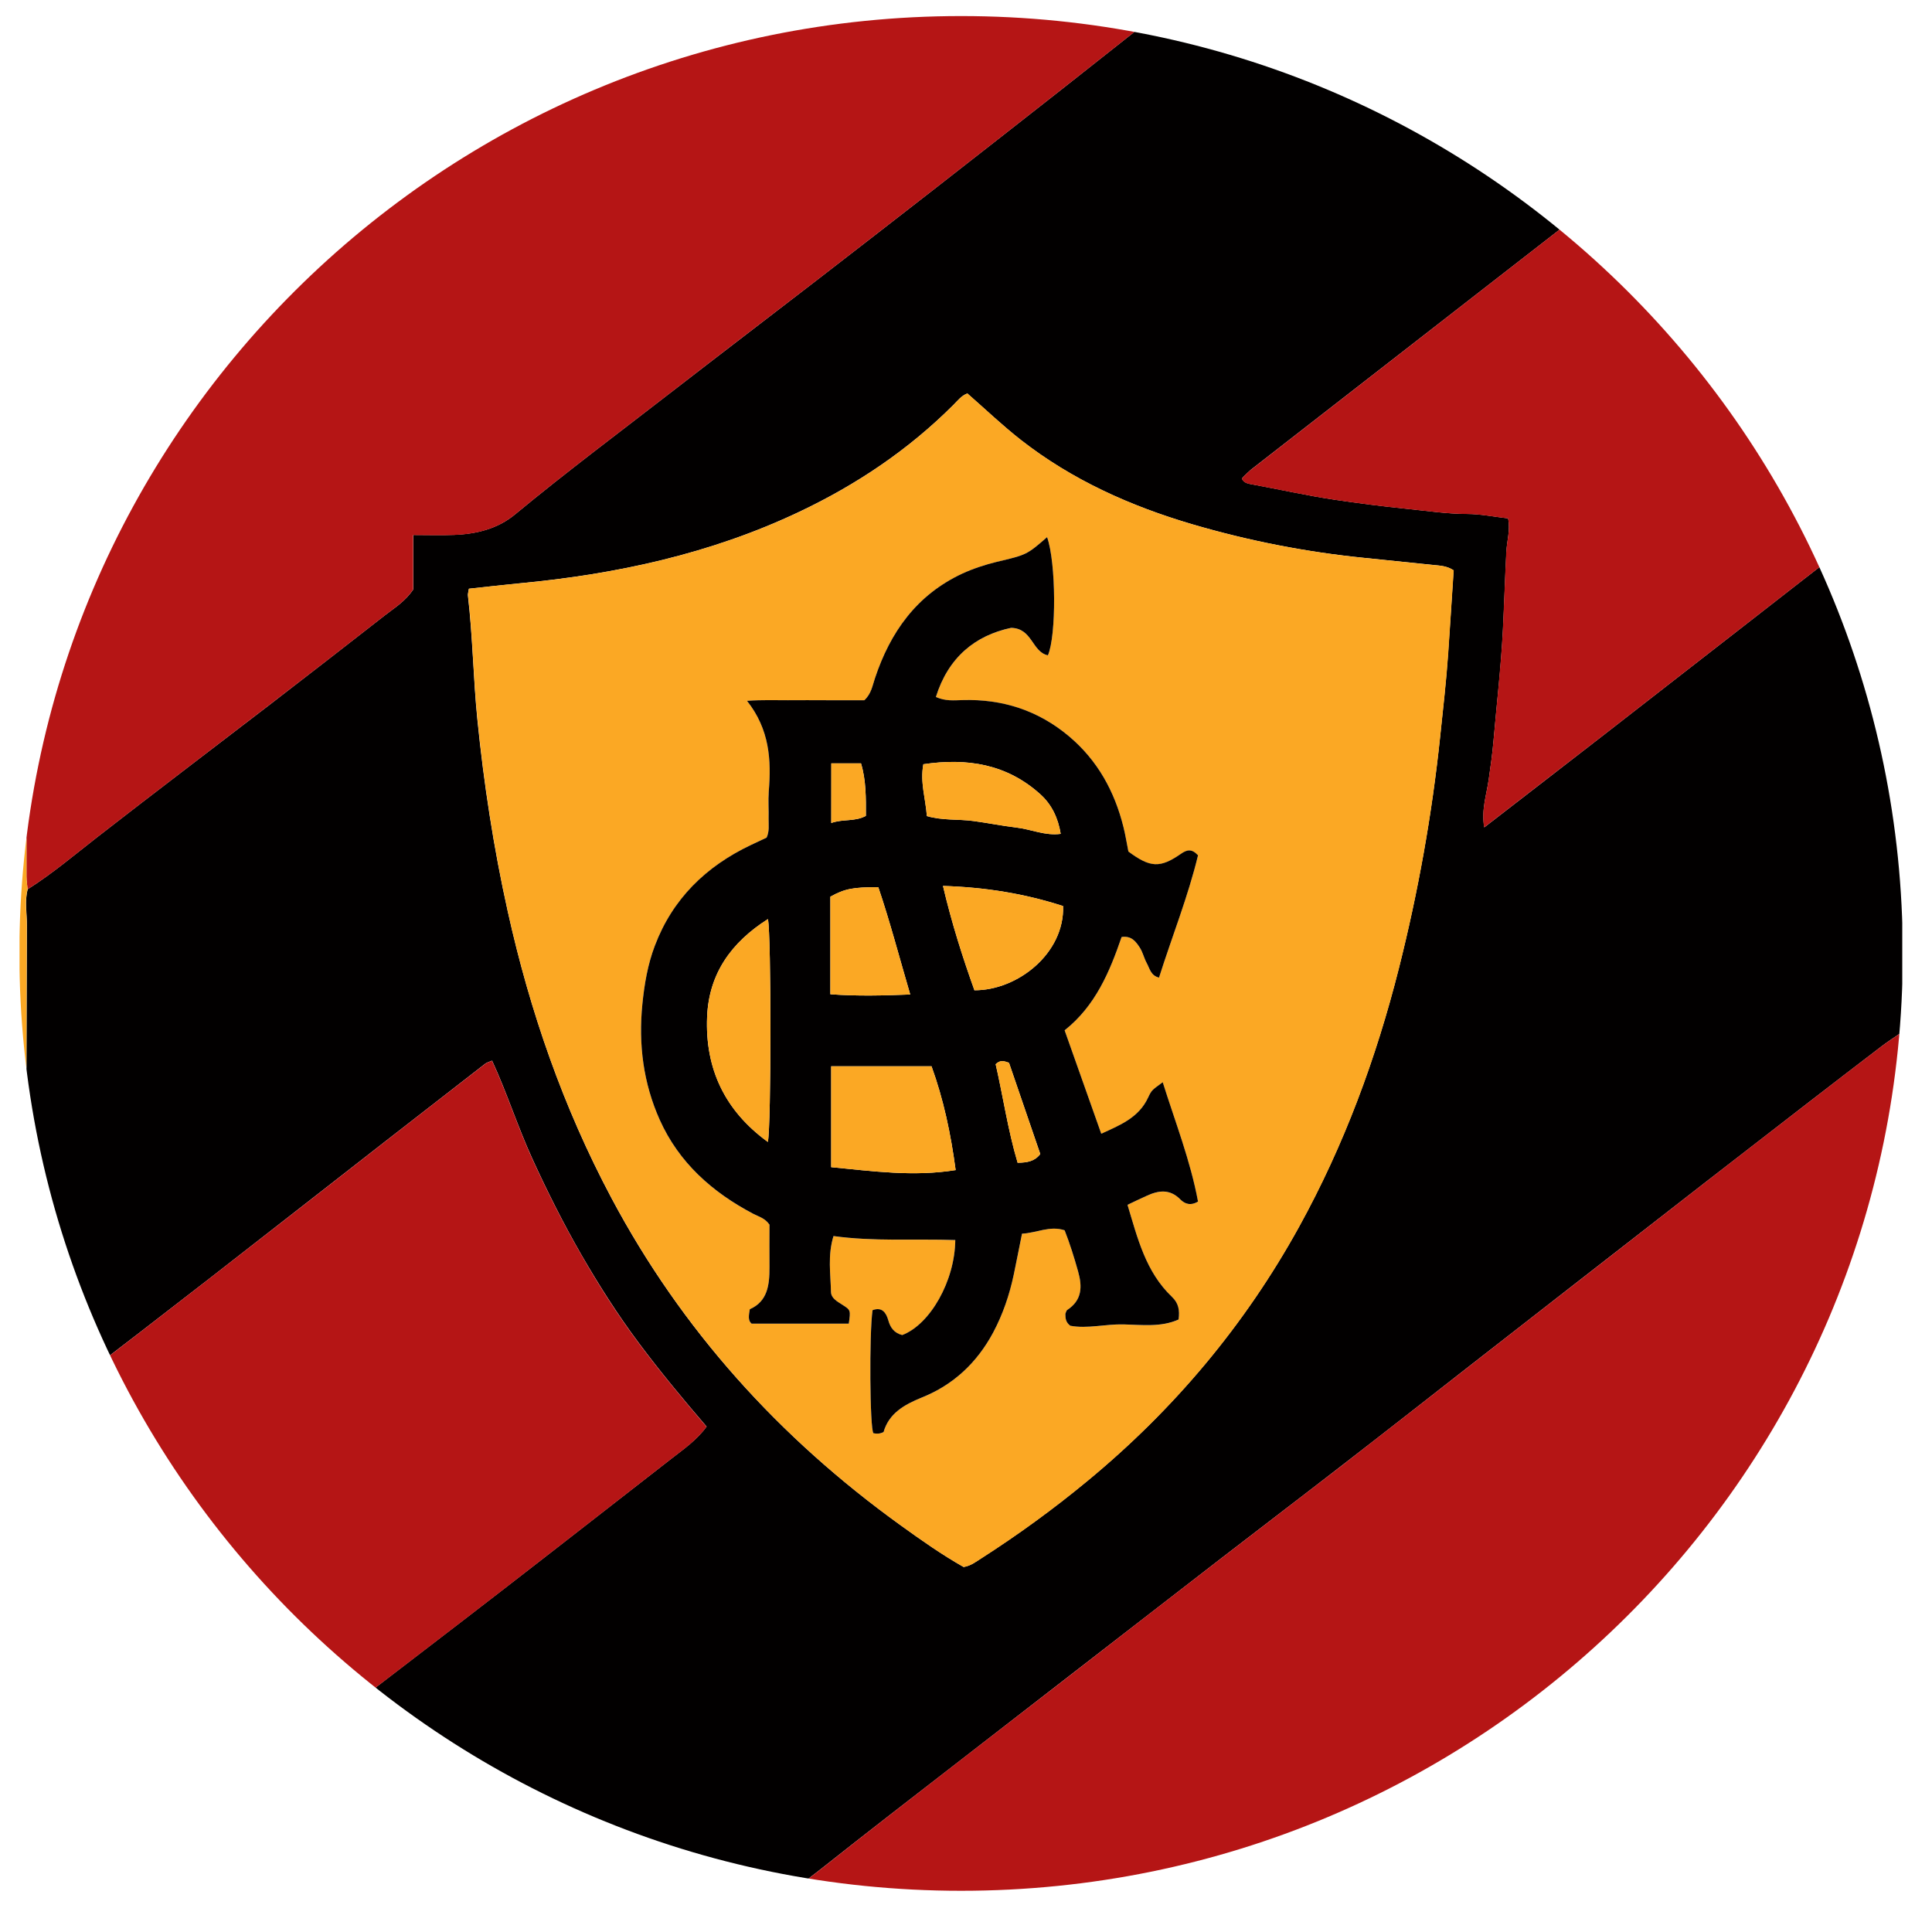
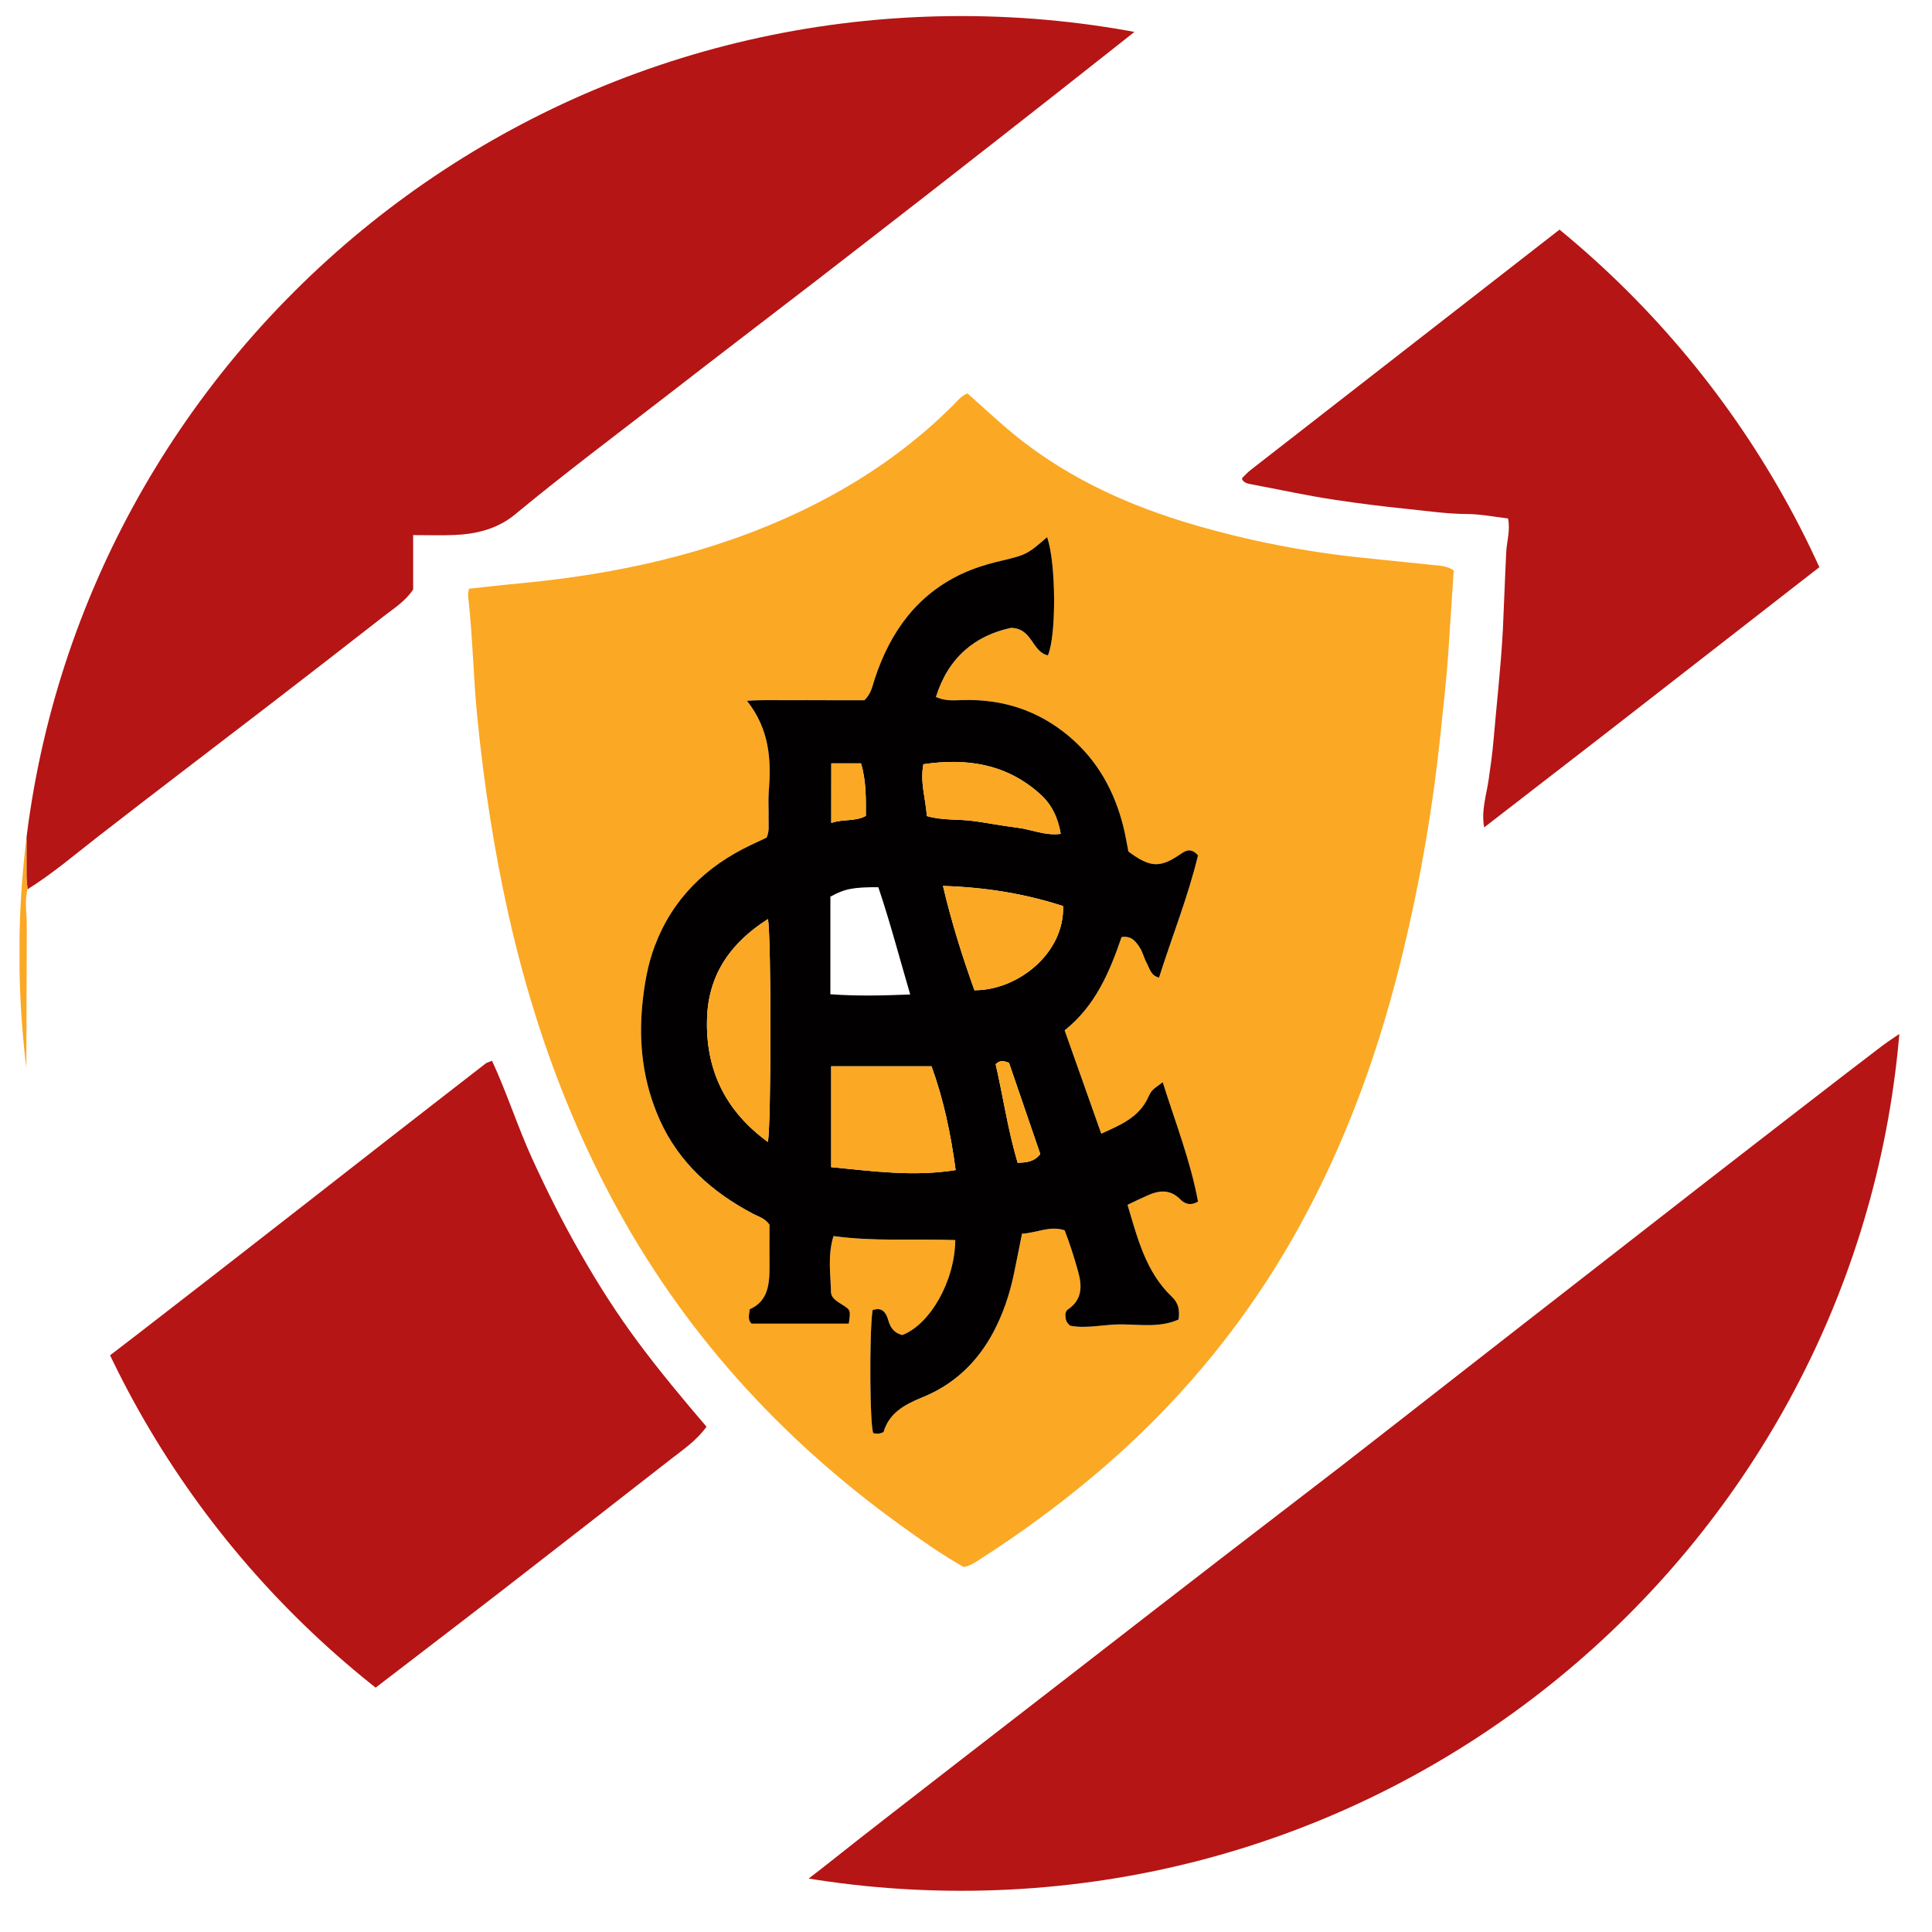
<svg xmlns="http://www.w3.org/2000/svg" width="100px" height="100px" viewBox="0 0 100 102" version="1.1">
  <defs>
    <clipPath id="clip1">
      <path d="M 0 0 L 99.43 0 L 99.43 100 L 0 100 Z M 0 0 " />
    </clipPath>
    <clipPath id="clip2">
      <path d="M 99.457 50.336 C 99.457 77.668 77.199 99.824 49.742 99.824 C 22.285 99.824 0.023 77.668 0.023 50.336 C 0.023 23.004 22.285 0.848 49.742 0.848 C 77.199 0.848 99.457 23.004 99.457 50.336 Z M 99.457 50.336 " />
    </clipPath>
    <clipPath id="clip3">
      <path d="M 0 0 L 61 0 L 61 47 L 0 47 Z M 0 0 " />
    </clipPath>
    <clipPath id="clip4">
      <path d="M 99.457 50.336 C 99.457 77.668 77.199 99.824 49.742 99.824 C 22.285 99.824 0.023 77.668 0.023 50.336 C 0.023 23.004 22.285 0.848 49.742 0.848 C 77.199 0.848 99.457 23.004 99.457 50.336 Z M 99.457 50.336 " />
    </clipPath>
    <clipPath id="clip5">
      <path d="M 0 0 L 25 0 L 25 19 L 0 19 Z M 0 0 " />
    </clipPath>
    <clipPath id="clip6">
      <path d="M 99.457 50.336 C 99.457 77.668 77.199 99.824 49.742 99.824 C 22.285 99.824 0.023 77.668 0.023 50.336 C 0.023 23.004 22.285 0.848 49.742 0.848 C 77.199 0.848 99.457 23.004 99.457 50.336 Z M 99.457 50.336 " />
    </clipPath>
    <clipPath id="clip7">
      <path d="M 0 0 L 99.43 0 L 99.43 100 L 0 100 Z M 0 0 " />
    </clipPath>
    <clipPath id="clip8">
      <path d="M 99.457 50.336 C 99.457 77.668 77.199 99.824 49.742 99.824 C 22.285 99.824 0.023 77.668 0.023 50.336 C 0.023 23.004 22.285 0.848 49.742 0.848 C 77.199 0.848 99.457 23.004 99.457 50.336 Z M 99.457 50.336 " />
    </clipPath>
    <clipPath id="clip9">
      <path d="M 23 0 L 25 0 L 25 1 L 23 1 Z M 23 0 " />
    </clipPath>
    <clipPath id="clip10">
      <path d="M 99.457 50.336 C 99.457 77.668 77.199 99.824 49.742 99.824 C 22.285 99.824 0.023 77.668 0.023 50.336 C 0.023 23.004 22.285 0.848 49.742 0.848 C 77.199 0.848 99.457 23.004 99.457 50.336 Z M 99.457 50.336 " />
    </clipPath>
    <clipPath id="clip11">
      <path d="M 60 0 L 62 0 L 62 1 L 60 1 Z M 60 0 " />
    </clipPath>
    <clipPath id="clip12">
      <path d="M 99.457 50.336 C 99.457 77.668 77.199 99.824 49.742 99.824 C 22.285 99.824 0.023 77.668 0.023 50.336 C 0.023 23.004 22.285 0.848 49.742 0.848 C 77.199 0.848 99.457 23.004 99.457 50.336 Z M 99.457 50.336 " />
    </clipPath>
    <clipPath id="clip13">
      <path d="M 23 20 L 76 20 L 76 83 L 23 83 Z M 23 20 " />
    </clipPath>
    <clipPath id="clip14">
      <path d="M 99.457 50.336 C 99.457 77.668 77.199 99.824 49.742 99.824 C 22.285 99.824 0.023 77.668 0.023 50.336 C 0.023 23.004 22.285 0.848 49.742 0.848 C 77.199 0.848 99.457 23.004 99.457 50.336 Z M 99.457 50.336 " />
    </clipPath>
    <clipPath id="clip15">
      <path d="M 39 54 L 99.43 54 L 99.43 100 L 39 100 Z M 39 54 " />
    </clipPath>
    <clipPath id="clip16">
      <path d="M 99.457 50.336 C 99.457 77.668 77.199 99.824 49.742 99.824 C 22.285 99.824 0.023 77.668 0.023 50.336 C 0.023 23.004 22.285 0.848 49.742 0.848 C 77.199 0.848 99.457 23.004 99.457 50.336 Z M 99.457 50.336 " />
    </clipPath>
    <clipPath id="clip17">
      <path d="M 0 56 L 37 56 L 37 100 L 0 100 Z M 0 56 " />
    </clipPath>
    <clipPath id="clip18">
      <path d="M 99.457 50.336 C 99.457 77.668 77.199 99.824 49.742 99.824 C 22.285 99.824 0.023 77.668 0.023 50.336 C 0.023 23.004 22.285 0.848 49.742 0.848 C 77.199 0.848 99.457 23.004 99.457 50.336 Z M 99.457 50.336 " />
    </clipPath>
    <clipPath id="clip19">
      <path d="M 64 0 L 99.43 0 L 99.43 44 L 64 44 Z M 64 0 " />
    </clipPath>
    <clipPath id="clip20">
      <path d="M 99.457 50.336 C 99.457 77.668 77.199 99.824 49.742 99.824 C 22.285 99.824 0.023 77.668 0.023 50.336 C 0.023 23.004 22.285 0.848 49.742 0.848 C 77.199 0.848 99.457 23.004 99.457 50.336 Z M 99.457 50.336 " />
    </clipPath>
    <clipPath id="clip21">
      <path d="M 75 82 L 99.43 82 L 99.43 100 L 75 100 Z M 75 82 " />
    </clipPath>
    <clipPath id="clip22">
      <path d="M 99.457 50.336 C 99.457 77.668 77.199 99.824 49.742 99.824 C 22.285 99.824 0.023 77.668 0.023 50.336 C 0.023 23.004 22.285 0.848 49.742 0.848 C 77.199 0.848 99.457 23.004 99.457 50.336 Z M 99.457 50.336 " />
    </clipPath>
    <clipPath id="clip23">
      <path d="M 32 28 L 63 28 L 63 76 L 32 76 Z M 32 28 " />
    </clipPath>
    <clipPath id="clip24">
      <path d="M 99.457 50.336 C 99.457 77.668 77.199 99.824 49.742 99.824 C 22.285 99.824 0.023 77.668 0.023 50.336 C 0.023 23.004 22.285 0.848 49.742 0.848 C 77.199 0.848 99.457 23.004 99.457 50.336 Z M 99.457 50.336 " />
    </clipPath>
    <clipPath id="clip25">
      <path d="M 42 56 L 50 56 L 50 62 L 42 62 Z M 42 56 " />
    </clipPath>
    <clipPath id="clip26">
      <path d="M 99.457 50.336 C 99.457 77.668 77.199 99.824 49.742 99.824 C 22.285 99.824 0.023 77.668 0.023 50.336 C 0.023 23.004 22.285 0.848 49.742 0.848 C 77.199 0.848 99.457 23.004 99.457 50.336 Z M 99.457 50.336 " />
    </clipPath>
    <clipPath id="clip27">
      <path d="M 36 48 L 40 48 L 40 61 L 36 61 Z M 36 48 " />
    </clipPath>
    <clipPath id="clip28">
      <path d="M 99.457 50.336 C 99.457 77.668 77.199 99.824 49.742 99.824 C 22.285 99.824 0.023 77.668 0.023 50.336 C 0.023 23.004 22.285 0.848 49.742 0.848 C 77.199 0.848 99.457 23.004 99.457 50.336 Z M 99.457 50.336 " />
    </clipPath>
    <clipPath id="clip29">
      <path d="M 48 46 L 56 46 L 56 53 L 48 53 Z M 48 46 " />
    </clipPath>
    <clipPath id="clip30">
      <path d="M 99.457 50.336 C 99.457 77.668 77.199 99.824 49.742 99.824 C 22.285 99.824 0.023 77.668 0.023 50.336 C 0.023 23.004 22.285 0.848 49.742 0.848 C 77.199 0.848 99.457 23.004 99.457 50.336 Z M 99.457 50.336 " />
    </clipPath>
    <clipPath id="clip31">
-       <path d="M 42 46 L 48 46 L 48 53 L 42 53 Z M 42 46 " />
-     </clipPath>
+       </clipPath>
    <clipPath id="clip32">
      <path d="M 99.457 50.336 C 99.457 77.668 77.199 99.824 49.742 99.824 C 22.285 99.824 0.023 77.668 0.023 50.336 C 0.023 23.004 22.285 0.848 49.742 0.848 C 77.199 0.848 99.457 23.004 99.457 50.336 Z M 99.457 50.336 " />
    </clipPath>
    <clipPath id="clip33">
      <path d="M 47 40 L 55 40 L 55 45 L 47 45 Z M 47 40 " />
    </clipPath>
    <clipPath id="clip34">
      <path d="M 99.457 50.336 C 99.457 77.668 77.199 99.824 49.742 99.824 C 22.285 99.824 0.023 77.668 0.023 50.336 C 0.023 23.004 22.285 0.848 49.742 0.848 C 77.199 0.848 99.457 23.004 99.457 50.336 Z M 99.457 50.336 " />
    </clipPath>
    <clipPath id="clip35">
      <path d="M 51 56 L 54 56 L 54 62 L 51 62 Z M 51 56 " />
    </clipPath>
    <clipPath id="clip36">
      <path d="M 99.457 50.336 C 99.457 77.668 77.199 99.824 49.742 99.824 C 22.285 99.824 0.023 77.668 0.023 50.336 C 0.023 23.004 22.285 0.848 49.742 0.848 C 77.199 0.848 99.457 23.004 99.457 50.336 Z M 99.457 50.336 " />
    </clipPath>
    <clipPath id="clip37">
      <path d="M 42 40 L 45 40 L 45 44 L 42 44 Z M 42 40 " />
    </clipPath>
    <clipPath id="clip38">
      <path d="M 99.457 50.336 C 99.457 77.668 77.199 99.824 49.742 99.824 C 22.285 99.824 0.023 77.668 0.023 50.336 C 0.023 23.004 22.285 0.848 49.742 0.848 C 77.199 0.848 99.457 23.004 99.457 50.336 Z M 99.457 50.336 " />
    </clipPath>
  </defs>
  <g id="surface1">
    <g clip-path="url(#clip1)" clip-rule="nonzero">
      <g clip-path="url(#clip2)" clip-rule="nonzero">
-         <path style=" stroke:none;fill-rule:nonzero;fill:rgb(0.784%,0%,0%);fill-opacity:1;" d="M 61.246 0.109 C 72.867 0.109 84.488 0.109 96.113 0.109 C 96.184 0.309 96.383 0.246 96.516 0.316 C 86.027 8.473 75.535 16.633 65.047 24.793 C 64.973 24.855 64.902 24.922 64.832 24.988 C 64.762 25.055 64.691 25.121 64.625 25.191 C 64.602 25.211 64.582 25.246 64.578 25.273 C 64.578 25.297 64.602 25.328 64.613 25.352 C 64.719 25.488 64.871 25.531 65.035 25.559 C 66.512 25.828 67.977 26.16 69.469 26.383 C 70.734 26.57 72.008 26.734 73.281 26.863 C 74.332 26.969 75.383 27.129 76.449 27.133 C 77.172 27.133 77.898 27.285 78.621 27.367 C 78.746 27.992 78.559 28.551 78.531 29.113 C 78.457 30.488 78.418 31.863 78.348 33.238 C 78.25 35.188 78.023 37.125 77.855 39.066 C 77.797 39.754 77.699 40.461 77.598 41.152 C 77.484 41.957 77.199 42.77 77.363 43.68 C 79.512 42.016 81.617 40.395 83.719 38.762 C 86.23 36.812 88.738 34.859 91.246 32.906 C 93.199 31.387 95.145 29.863 97.105 28.355 C 97.84 27.789 98.539 27.164 99.422 26.809 C 99.434 27 99.453 27.191 99.453 27.383 C 99.457 36.141 99.457 44.898 99.453 53.652 C 99.453 53.938 99.406 54.227 99.383 54.512 C 99.043 54.746 98.691 54.973 98.359 55.223 C 97.086 56.195 95.816 57.172 94.547 58.152 C 92.695 59.586 90.844 61.016 88.992 62.453 C 86.688 64.242 84.387 66.039 82.086 67.828 C 80.242 69.266 78.395 70.707 76.547 72.145 C 74.297 73.902 72.055 75.664 69.793 77.41 C 67.691 79.039 65.57 80.652 63.465 82.277 C 60.875 84.277 58.293 86.285 55.703 88.285 C 53.625 89.895 51.547 91.504 49.469 93.117 C 47.16 94.906 44.848 96.688 42.562 98.5 C 41.41 99.414 40.191 100.254 39.137 101.293 C 38.688 101.324 38.238 101.383 37.793 101.383 C 26.609 101.387 15.43 101.387 4.25 101.387 C 3.93 101.387 3.602 101.422 3.289 101.316 C 3.355 100.965 3.617 100.77 3.887 100.594 C 4.371 100.273 4.812 99.902 5.27 99.551 C 9.277 96.445 13.293 93.352 17.309 90.262 C 20.027 88.168 22.758 86.09 25.473 83.988 C 28.469 81.672 31.449 79.34 34.438 77.016 C 35.09 76.508 35.781 76.035 36.305 75.316 C 35.059 73.867 33.855 72.414 32.727 70.902 C 31.613 69.41 30.617 67.844 29.688 66.234 C 28.746 64.598 27.902 62.914 27.113 61.191 C 26.336 59.496 25.77 57.703 24.98 55.996 C 24.801 56.07 24.703 56.094 24.629 56.148 C 22.855 57.523 21.082 58.902 19.312 60.281 C 16.223 62.688 13.141 65.102 10.051 67.504 C 7.516 69.469 4.98 71.438 2.418 73.367 C 1.789 73.844 1.266 74.496 0.461 74.734 C 0.449 74.543 0.422 74.352 0.422 74.16 C 0.406 71.273 0.379 68.391 0.379 65.504 C 0.387 59.953 0.402 54.406 0.422 48.859 C 0.426 48.219 0.293 47.578 0.465 46.945 C 1.77 46.121 2.945 45.121 4.16 44.176 C 7.148 41.852 10.164 39.566 13.164 37.262 C 15.223 35.676 17.277 34.082 19.324 32.484 C 19.828 32.09 20.387 31.758 20.82 31.117 C 20.82 30.254 20.82 29.301 20.82 28.242 C 21.582 28.242 22.281 28.266 22.98 28.238 C 24.156 28.191 25.273 27.922 26.199 27.152 C 28.918 24.902 31.746 22.793 34.535 20.629 C 37.047 18.684 39.57 16.762 42.086 14.82 C 44.145 13.23 46.195 11.641 48.246 10.043 C 50.496 8.289 52.746 6.527 54.988 4.766 C 56.875 3.281 58.754 1.789 60.641 0.301 C 60.824 0.207 61.102 0.367 61.246 0.109 Z M 49.875 82.73 C 50.266 82.664 50.52 82.453 50.789 82.281 C 52.746 81.027 54.617 79.668 56.406 78.188 C 60.977 74.414 64.719 69.957 67.578 64.777 C 69.961 60.457 71.656 55.867 72.859 51.094 C 73.871 47.078 74.598 43.016 75.031 38.895 C 75.184 37.43 75.352 35.965 75.453 34.492 C 75.555 33.027 75.648 31.559 75.742 30.109 C 75.387 29.875 75.031 29.863 74.684 29.828 C 73.469 29.703 72.25 29.578 71.031 29.453 C 67.949 29.145 64.922 28.551 61.953 27.68 C 58.684 26.719 55.609 25.344 52.91 23.238 C 51.926 22.469 51.016 21.598 50.07 20.773 C 49.758 20.887 49.559 21.152 49.332 21.379 C 46.965 23.746 44.219 25.59 41.199 27.02 C 36.523 29.238 31.543 30.316 26.414 30.797 C 25.52 30.883 24.633 30.988 23.754 31.082 C 23.73 31.254 23.691 31.352 23.703 31.441 C 23.957 33.609 23.984 35.789 24.199 37.961 C 24.543 41.375 25.059 44.762 25.805 48.113 C 26.977 53.395 28.734 58.465 31.281 63.25 C 34.988 70.215 40.148 75.914 46.543 80.523 C 47.641 81.316 48.742 82.09 49.875 82.73 Z M 49.875 82.73 " />
-       </g>
+         </g>
    </g>
    <g clip-path="url(#clip3)" clip-rule="nonzero">
      <g clip-path="url(#clip4)" clip-rule="nonzero">
        <path style=" stroke:none;fill-rule:nonzero;fill:rgb(70.98%,8.235%,8.235%);fill-opacity:1;" d="M 60.633 0.309 C 58.75 1.797 56.867 3.289 54.98 4.773 C 52.738 6.535 50.488 8.297 48.238 10.051 C 46.188 11.648 44.133 13.238 42.078 14.828 C 39.562 16.766 37.035 18.691 34.527 20.637 C 31.738 22.801 28.91 24.91 26.191 27.16 C 25.266 27.926 24.148 28.199 22.973 28.246 C 22.277 28.273 21.574 28.25 20.812 28.25 C 20.812 29.309 20.812 30.262 20.812 31.125 C 20.379 31.762 19.82 32.098 19.316 32.492 C 17.27 34.09 15.215 35.684 13.156 37.266 C 10.156 39.574 7.141 41.859 4.152 44.184 C 2.938 45.129 1.766 46.129 0.457 46.949 C 0.438 46.727 0.398 46.504 0.398 46.281 C 0.398 37.445 0.402 28.609 0.406 19.77 C 0.406 19.387 0.441 19.004 0.461 18.617 C 1.324 18.172 2.02 17.496 2.773 16.91 C 6.523 14.008 10.242 11.066 13.98 8.148 C 17.336 5.535 20.703 2.926 24.066 0.316 C 24.309 0.219 24.645 0.441 24.824 0.113 C 36.641 0.113 48.457 0.113 60.277 0.113 C 60.312 0.32 60.5 0.27 60.633 0.309 Z M 60.633 0.309 " />
      </g>
    </g>
    <g clip-path="url(#clip5)" clip-rule="nonzero">
      <g clip-path="url(#clip6)" clip-rule="nonzero">
        <path style=" stroke:none;fill-rule:nonzero;fill:rgb(0.784%,0%,0%);fill-opacity:1;" d="M 24.066 0.316 C 20.703 2.926 17.336 5.535 13.98 8.148 C 10.242 11.066 6.523 14.008 2.777 16.914 C 2.02 17.5 1.324 18.176 0.461 18.621 C 0.434 18.332 0.375 18.047 0.375 17.762 C 0.371 12.172 0.375 6.586 0.367 1.004 C 0.367 0.676 0.402 0.375 0.609 0.109 C 8.359 0.109 16.105 0.109 23.855 0.109 C 23.926 0.18 23.996 0.25 24.066 0.316 Z M 24.066 0.316 " />
      </g>
    </g>
    <g clip-path="url(#clip7)" clip-rule="nonzero">
      <g clip-path="url(#clip8)" clip-rule="nonzero">
        <path style=" stroke:none;fill-rule:nonzero;fill:rgb(98.431%,65.882%,14.118%);fill-opacity:1;" d="M 0.609 0.109 C 0.402 0.375 0.367 0.676 0.367 1.004 C 0.371 6.586 0.367 12.172 0.375 17.758 C 0.375 18.047 0.43 18.332 0.461 18.617 C 0.441 19 0.406 19.383 0.406 19.77 C 0.402 28.609 0.398 37.445 0.398 46.281 C 0.398 46.508 0.438 46.73 0.457 46.949 C 0.285 47.586 0.418 48.227 0.414 48.863 C 0.395 54.414 0.379 59.961 0.375 65.508 C 0.371 68.395 0.395 71.281 0.414 74.168 C 0.414 74.359 0.441 74.551 0.453 74.742 C 0.438 74.996 0.406 75.254 0.406 75.508 C 0.406 83.809 0.406 92.109 0.406 100.41 C 0.406 100.691 0.34 100.984 0.539 101.32 C 1.434 101.32 2.359 101.32 3.281 101.32 C 3.594 101.43 3.922 101.395 4.238 101.395 C 15.422 101.395 26.602 101.395 37.781 101.391 C 38.23 101.391 38.68 101.332 39.129 101.301 C 39.543 101.32 39.961 101.355 40.379 101.355 C 51.652 101.359 62.926 101.359 74.199 101.359 C 74.59 101.359 74.973 101.352 75.359 101.34 C 75.48 101.336 75.621 101.34 75.656 101.168 C 75.84 101.504 76.164 101.387 76.434 101.391 C 77.723 101.402 79.016 101.395 80.301 101.395 C 86.297 101.395 92.293 101.398 98.289 101.387 C 98.656 101.387 99.062 101.52 99.418 101.215 C 99.426 101.035 99.449 100.844 99.449 100.652 C 99.449 95.359 99.453 90.066 99.445 84.77 C 99.445 84.133 99.395 83.492 99.367 82.852 C 99.379 82.531 99.41 82.211 99.414 81.891 C 99.414 73.055 99.414 64.219 99.414 55.383 C 99.414 55.094 99.391 54.805 99.379 54.516 C 99.402 54.23 99.449 53.945 99.449 53.66 C 99.453 44.902 99.449 36.148 99.449 27.391 C 99.449 27.199 99.43 27.008 99.418 26.816 C 99.414 18 99.414 9.184 99.414 0.316 C 98.375 0.316 97.445 0.316 96.516 0.316 C 96.383 0.246 96.184 0.312 96.113 0.109 C 97.273 0.109 98.438 0.109 99.602 0.109 C 99.602 33.984 99.602 67.859 99.602 101.73 C 66.41 101.73 33.219 101.73 0.031 101.73 C 0.031 67.859 0.031 33.984 0.031 0.109 C 0.223 0.109 0.418 0.109 0.609 0.109 Z M 0.609 0.109 " />
      </g>
    </g>
    <g clip-path="url(#clip9)" clip-rule="nonzero">
      <g clip-path="url(#clip10)" clip-rule="nonzero">
        <path style=" stroke:none;fill-rule:nonzero;fill:rgb(98.431%,65.882%,14.118%);fill-opacity:1;" d="M 24.066 0.316 C 23.996 0.25 23.926 0.18 23.855 0.113 C 24.18 0.113 24.5 0.113 24.824 0.113 C 24.645 0.441 24.309 0.215 24.066 0.316 Z M 24.066 0.316 " />
      </g>
    </g>
    <g clip-path="url(#clip11)" clip-rule="nonzero">
      <g clip-path="url(#clip12)" clip-rule="nonzero">
        <path style=" stroke:none;fill-rule:nonzero;fill:rgb(98.431%,65.882%,14.118%);fill-opacity:1;" d="M 60.633 0.309 C 60.5 0.266 60.316 0.316 60.277 0.109 C 60.602 0.109 60.922 0.109 61.246 0.109 C 61.102 0.367 60.824 0.207 60.633 0.309 Z M 60.633 0.309 " />
      </g>
    </g>
    <g clip-path="url(#clip13)" clip-rule="nonzero">
      <g clip-path="url(#clip14)" clip-rule="nonzero">
        <path style=" stroke:none;fill-rule:nonzero;fill:rgb(98.431%,65.882%,14.118%);fill-opacity:1;" d="M 49.875 82.73 C 48.742 82.09 47.641 81.316 46.547 80.527 C 40.152 75.914 34.996 70.219 31.289 63.254 C 28.738 58.469 26.977 53.395 25.809 48.117 C 25.066 44.766 24.551 41.379 24.207 37.961 C 23.988 35.793 23.961 33.609 23.711 31.445 C 23.699 31.352 23.734 31.258 23.758 31.082 C 24.637 30.988 25.527 30.883 26.418 30.801 C 31.547 30.32 36.527 29.238 41.207 27.023 C 44.223 25.594 46.965 23.75 49.336 21.379 C 49.562 21.152 49.758 20.891 50.078 20.773 C 51.023 21.602 51.93 22.469 52.914 23.238 C 55.613 25.344 58.688 26.723 61.957 27.684 C 64.926 28.555 67.957 29.145 71.035 29.457 C 72.254 29.578 73.469 29.711 74.688 29.832 C 75.039 29.867 75.391 29.875 75.75 30.113 C 75.652 31.562 75.559 33.027 75.461 34.496 C 75.359 35.969 75.188 37.434 75.035 38.898 C 74.602 43.016 73.875 47.082 72.863 51.098 C 71.656 55.871 69.969 60.461 67.582 64.781 C 64.723 69.961 60.98 74.418 56.41 78.191 C 54.621 79.668 52.75 81.031 50.797 82.285 C 50.52 82.453 50.266 82.664 49.875 82.73 Z M 54.281 28.359 C 53.199 29.301 53.195 29.285 51.621 29.668 C 50.996 29.816 50.387 30.016 49.801 30.289 C 47.391 31.41 46 33.379 45.191 35.82 C 45.059 36.211 45 36.633 44.633 36.969 C 43.984 36.969 43.309 36.969 42.633 36.969 C 41.957 36.969 41.281 36.965 40.602 36.969 C 39.941 36.977 39.281 36.945 38.438 37 C 39.637 38.523 39.723 40.133 39.586 41.797 C 39.547 42.273 39.586 42.758 39.578 43.242 C 39.574 43.559 39.629 43.883 39.473 44.227 C 39.207 44.348 38.918 44.48 38.633 44.617 C 36.27 45.75 34.512 47.457 33.574 49.93 C 33.195 50.926 33.02 51.957 32.914 53.02 C 32.703 55.137 32.961 57.184 33.832 59.125 C 34.848 61.391 36.605 62.945 38.773 64.09 C 39.051 64.238 39.383 64.305 39.625 64.656 C 39.625 65.363 39.617 66.129 39.625 66.898 C 39.629 67.828 39.531 68.707 38.586 69.125 C 38.527 69.469 38.484 69.723 38.68 69.887 C 40.422 69.887 42.121 69.887 43.812 69.887 C 43.91 69.184 43.918 69.172 43.488 68.895 C 43.211 68.719 42.879 68.555 42.871 68.207 C 42.852 67.258 42.688 66.293 43.004 65.262 C 45.148 65.555 47.297 65.395 49.434 65.473 C 49.414 67.633 48.105 69.926 46.633 70.488 C 46.223 70.383 46.008 70.113 45.895 69.699 C 45.785 69.312 45.57 68.984 45.066 69.176 C 44.887 70.418 44.922 75.453 45.113 75.668 C 45.273 75.695 45.43 75.715 45.648 75.609 C 45.926 74.633 46.727 74.16 47.66 73.789 C 49.34 73.113 50.582 71.945 51.434 70.355 C 51.949 69.383 52.293 68.355 52.523 67.285 C 52.676 66.574 52.812 65.855 52.957 65.137 C 53.73 65.094 54.422 64.695 55.207 64.953 C 55.488 65.66 55.711 66.391 55.918 67.125 C 56.152 67.938 56.129 68.648 55.344 69.164 C 55.297 69.191 55.289 69.277 55.246 69.363 C 55.254 69.559 55.238 69.789 55.504 69.992 C 56.402 70.164 57.359 69.902 58.32 69.926 C 59.293 69.945 60.305 70.082 61.223 69.668 C 61.293 69.172 61.215 68.797 60.875 68.469 C 59.484 67.148 59.059 65.371 58.527 63.613 C 58.902 63.434 59.219 63.277 59.539 63.133 C 60.168 62.852 60.766 62.766 61.316 63.324 C 61.547 63.555 61.848 63.68 62.25 63.441 C 61.852 61.289 61.051 59.254 60.387 57.141 C 59.816 57.555 59.797 57.551 59.613 57.953 C 59.125 58.996 58.172 59.391 57.141 59.859 C 56.477 57.98 55.848 56.211 55.207 54.395 C 56.832 53.109 57.582 51.309 58.215 49.469 C 58.746 49.391 58.977 49.727 59.184 50.047 C 59.336 50.285 59.398 50.582 59.535 50.832 C 59.695 51.121 59.746 51.512 60.191 51.613 C 60.883 49.43 61.723 47.324 62.25 45.16 C 61.914 44.793 61.664 44.863 61.352 45.078 C 60.246 45.848 59.723 45.816 58.574 44.961 C 58.488 44.539 58.422 44.094 58.312 43.664 C 57.844 41.777 56.945 40.141 55.441 38.875 C 53.82 37.512 51.934 36.902 49.816 36.961 C 49.371 36.977 48.918 37.031 48.41 36.797 C 49.059 34.715 50.477 33.555 52.379 33.152 C 53.512 33.168 53.477 34.422 54.324 34.598 C 54.777 33.566 54.758 29.688 54.281 28.359 Z M 54.281 28.359 " />
      </g>
    </g>
    <g clip-path="url(#clip15)" clip-rule="nonzero">
      <g clip-path="url(#clip16)" clip-rule="nonzero">
        <path style=" stroke:none;fill-rule:nonzero;fill:rgb(70.98%,8.235%,8.235%);fill-opacity:1;" d="M 75.66 101.168 C 75.629 101.336 75.488 101.332 75.367 101.336 C 74.98 101.348 74.594 101.355 74.207 101.355 C 62.934 101.355 51.656 101.359 40.383 101.355 C 39.965 101.355 39.551 101.316 39.133 101.297 C 40.188 100.262 41.406 99.422 42.559 98.508 C 44.844 96.691 47.156 94.914 49.461 93.121 C 51.539 91.512 53.621 89.902 55.699 88.293 C 58.285 86.289 60.867 84.281 63.457 82.285 C 65.566 80.656 67.684 79.047 69.789 77.418 C 72.047 75.668 74.293 73.906 76.543 72.152 C 78.391 70.711 80.234 69.27 82.082 67.836 C 84.387 66.039 86.688 64.246 88.988 62.457 C 90.836 61.02 92.691 59.59 94.543 58.156 C 95.812 57.176 97.078 56.195 98.355 55.227 C 98.684 54.977 99.039 54.754 99.379 54.516 C 99.391 54.805 99.414 55.094 99.414 55.383 C 99.414 64.219 99.414 73.055 99.414 81.891 C 99.414 82.211 99.383 82.531 99.367 82.852 C 98.527 83.492 97.688 84.133 96.848 84.773 C 95.066 86.137 93.289 87.5 91.516 88.871 C 88.953 90.848 86.398 92.824 83.848 94.809 C 81.898 96.328 79.973 97.867 78.016 99.367 C 77.234 99.969 76.531 100.676 75.66 101.168 Z M 75.66 101.168 " />
      </g>
    </g>
    <g clip-path="url(#clip17)" clip-rule="nonzero">
      <g clip-path="url(#clip18)" clip-rule="nonzero">
        <path style=" stroke:none;fill-rule:nonzero;fill:rgb(70.98%,8.235%,8.235%);fill-opacity:1;" d="M 3.285 101.32 C 2.359 101.32 1.438 101.32 0.543 101.32 C 0.348 100.984 0.414 100.691 0.414 100.41 C 0.406 92.109 0.41 83.809 0.414 75.508 C 0.414 75.254 0.441 74.996 0.461 74.742 C 1.266 74.504 1.785 73.852 2.418 73.375 C 4.98 71.441 7.512 69.477 10.047 67.508 C 13.141 65.109 16.223 62.695 19.309 60.289 C 21.082 58.91 22.852 57.531 24.629 56.156 C 24.699 56.098 24.797 56.078 24.977 56.004 C 25.77 57.715 26.332 59.5 27.109 61.199 C 27.898 62.918 28.742 64.605 29.688 66.242 C 30.609 67.852 31.609 69.418 32.723 70.91 C 33.852 72.422 35.059 73.875 36.301 75.324 C 35.777 76.047 35.09 76.516 34.434 77.023 C 31.449 79.348 28.465 81.68 25.473 83.996 C 22.758 86.098 20.027 88.176 17.305 90.27 C 13.289 93.359 9.273 96.453 5.27 99.559 C 4.812 99.91 4.371 100.281 3.883 100.602 C 3.609 100.777 3.352 100.973 3.285 101.32 Z M 3.285 101.32 " />
      </g>
    </g>
    <g clip-path="url(#clip19)" clip-rule="nonzero">
      <g clip-path="url(#clip20)" clip-rule="nonzero">
        <path style=" stroke:none;fill-rule:nonzero;fill:rgb(70.98%,8.235%,8.235%);fill-opacity:1;" d="M 96.516 0.316 C 97.445 0.316 98.375 0.316 99.414 0.316 C 99.414 9.184 99.414 18 99.418 26.816 C 98.535 27.164 97.836 27.793 97.102 28.359 C 95.145 29.867 93.195 31.391 91.242 32.91 C 88.73 34.863 86.223 36.816 83.715 38.766 C 81.613 40.395 79.508 42.023 77.355 43.684 C 77.195 42.777 77.48 41.961 77.594 41.156 C 77.695 40.465 77.793 39.758 77.852 39.074 C 78.016 37.133 78.242 35.195 78.344 33.242 C 78.41 31.867 78.453 30.492 78.523 29.121 C 78.555 28.555 78.746 27.996 78.617 27.371 C 77.895 27.289 77.172 27.141 76.445 27.137 C 75.379 27.133 74.328 26.973 73.273 26.867 C 72.008 26.738 70.734 26.578 69.465 26.387 C 67.973 26.164 66.508 25.836 65.027 25.562 C 64.863 25.535 64.715 25.492 64.609 25.359 C 64.598 25.332 64.57 25.305 64.574 25.277 C 64.578 25.25 64.598 25.219 64.621 25.195 C 64.688 25.125 64.754 25.059 64.824 24.992 C 64.898 24.926 64.965 24.859 65.043 24.801 C 75.535 16.633 86.027 8.473 96.516 0.316 Z M 96.516 0.316 " />
      </g>
    </g>
    <g clip-path="url(#clip21)" clip-rule="nonzero">
      <g clip-path="url(#clip22)" clip-rule="nonzero">
        <path style=" stroke:none;fill-rule:nonzero;fill:rgb(0.784%,0%,0%);fill-opacity:1;" d="M 75.66 101.168 C 76.531 100.676 77.234 99.969 78.02 99.367 C 79.98 97.871 81.906 96.328 83.848 94.812 C 86.402 92.828 88.961 90.848 91.516 88.871 C 93.293 87.5 95.07 86.141 96.852 84.777 C 97.688 84.133 98.531 83.492 99.367 82.855 C 99.395 83.492 99.449 84.133 99.449 84.773 C 99.453 90.066 99.453 95.359 99.449 100.656 C 99.449 100.844 99.43 101.035 99.422 101.215 C 99.066 101.527 98.66 101.391 98.289 101.391 C 92.293 101.402 86.297 101.398 80.305 101.398 C 79.016 101.398 77.727 101.406 76.438 101.395 C 76.168 101.387 75.844 101.5 75.66 101.168 Z M 75.66 101.168 " />
      </g>
    </g>
    <g clip-path="url(#clip23)" clip-rule="nonzero">
      <g clip-path="url(#clip24)" clip-rule="nonzero">
        <path style=" stroke:none;fill-rule:nonzero;fill:rgb(0.784%,0%,0%);fill-opacity:1;" d="M 54.281 28.359 C 54.758 29.688 54.777 33.566 54.324 34.598 C 53.477 34.418 53.512 33.168 52.379 33.148 C 50.477 33.551 49.059 34.715 48.41 36.797 C 48.918 37.027 49.371 36.973 49.816 36.961 C 51.93 36.898 53.816 37.508 55.441 38.875 C 56.945 40.141 57.844 41.777 58.312 43.66 C 58.422 44.094 58.488 44.539 58.574 44.957 C 59.723 45.812 60.246 45.844 61.352 45.074 C 61.664 44.859 61.914 44.793 62.25 45.156 C 61.727 47.324 60.883 49.43 60.191 51.613 C 59.746 51.508 59.695 51.117 59.535 50.832 C 59.398 50.578 59.336 50.285 59.184 50.043 C 58.977 49.723 58.746 49.391 58.215 49.469 C 57.586 51.305 56.832 53.109 55.207 54.395 C 55.852 56.207 56.477 57.977 57.141 59.855 C 58.172 59.387 59.125 58.996 59.613 57.949 C 59.801 57.547 59.816 57.555 60.387 57.137 C 61.051 59.25 61.852 61.285 62.25 63.438 C 61.848 63.676 61.547 63.555 61.316 63.324 C 60.766 62.762 60.168 62.844 59.539 63.133 C 59.219 63.277 58.902 63.43 58.527 63.609 C 59.059 65.371 59.484 67.145 60.875 68.469 C 61.215 68.793 61.293 69.164 61.223 69.664 C 60.305 70.078 59.293 69.945 58.32 69.922 C 57.359 69.898 56.402 70.164 55.504 69.992 C 55.234 69.785 55.254 69.555 55.246 69.363 C 55.285 69.273 55.297 69.191 55.344 69.16 C 56.129 68.645 56.148 67.934 55.918 67.125 C 55.711 66.387 55.484 65.656 55.207 64.953 C 54.422 64.695 53.73 65.094 52.957 65.133 C 52.812 65.852 52.672 66.57 52.523 67.285 C 52.297 68.355 51.949 69.383 51.434 70.352 C 50.582 71.941 49.34 73.113 47.66 73.785 C 46.73 74.16 45.926 74.629 45.648 75.605 C 45.43 75.715 45.273 75.695 45.113 75.668 C 44.922 75.449 44.887 70.418 45.066 69.172 C 45.57 68.98 45.785 69.312 45.895 69.695 C 46.008 70.113 46.223 70.379 46.633 70.484 C 48.105 69.926 49.414 67.629 49.434 65.469 C 47.297 65.395 45.148 65.555 43.004 65.258 C 42.688 66.289 42.852 67.254 42.871 68.203 C 42.879 68.551 43.211 68.715 43.488 68.895 C 43.918 69.168 43.91 69.184 43.812 69.883 C 42.121 69.883 40.422 69.883 38.68 69.883 C 38.484 69.719 38.527 69.465 38.586 69.121 C 39.531 68.707 39.629 67.828 39.625 66.895 C 39.617 66.125 39.625 65.359 39.625 64.656 C 39.383 64.305 39.051 64.234 38.773 64.086 C 36.605 62.945 34.848 61.387 33.832 59.125 C 32.961 57.18 32.703 55.137 32.914 53.016 C 33.02 51.957 33.195 50.922 33.574 49.926 C 34.512 47.453 36.266 45.746 38.633 44.617 C 38.918 44.48 39.207 44.348 39.473 44.223 C 39.629 43.883 39.574 43.555 39.578 43.238 C 39.59 42.758 39.551 42.273 39.586 41.793 C 39.723 40.133 39.637 38.52 38.438 37 C 39.281 36.941 39.941 36.973 40.602 36.969 C 41.281 36.961 41.957 36.969 42.633 36.969 C 43.312 36.969 43.984 36.969 44.633 36.969 C 45 36.629 45.059 36.207 45.191 35.816 C 46 33.375 47.391 31.41 49.801 30.285 C 50.387 30.016 51 29.816 51.621 29.664 C 53.195 29.289 53.199 29.301 54.281 28.359 Z M 42.883 61.621 C 45.078 61.832 47.227 62.133 49.453 61.773 C 49.199 59.859 48.812 58.039 48.18 56.293 C 46.375 56.293 44.652 56.293 42.883 56.293 C 42.883 58.055 42.883 59.773 42.883 61.621 Z M 39.539 60.289 C 39.719 59.449 39.719 49.359 39.543 48.523 C 37.617 49.746 36.426 51.395 36.332 53.68 C 36.219 56.418 37.262 58.633 39.539 60.289 Z M 48.785 46.773 C 49.25 48.75 49.82 50.535 50.445 52.281 C 52.719 52.289 55.203 50.34 55.125 47.836 C 53.117 47.184 51.051 46.844 48.785 46.773 Z M 42.84 52.492 C 44.301 52.598 45.641 52.559 47.055 52.504 C 46.484 50.559 45.988 48.664 45.371 46.84 C 44.035 46.836 43.598 46.922 42.84 47.34 C 42.84 48.824 42.84 50.332 42.84 51.84 C 42.84 52.027 42.84 52.219 42.84 52.492 Z M 47.934 43.086 C 48.77 43.324 49.582 43.238 50.379 43.344 C 51.141 43.445 51.898 43.598 52.664 43.691 C 53.438 43.781 54.184 44.137 55 44.023 C 54.859 43.176 54.523 42.48 53.941 41.949 C 52.164 40.332 50.051 40.004 47.75 40.348 C 47.57 41.309 47.867 42.145 47.934 43.086 Z M 51.566 56.184 C 51.957 57.883 52.211 59.656 52.727 61.387 C 53.25 61.383 53.633 61.305 53.922 60.926 C 53.359 59.289 52.805 57.668 52.27 56.109 C 51.984 56.008 51.801 55.957 51.566 56.184 Z M 42.887 43.449 C 43.512 43.227 44.137 43.391 44.715 43.074 C 44.719 42.129 44.727 41.191 44.457 40.301 C 43.902 40.301 43.406 40.301 42.891 40.301 C 42.887 41.352 42.887 42.355 42.887 43.449 Z M 42.887 43.449 " />
      </g>
    </g>
    <g clip-path="url(#clip25)" clip-rule="nonzero">
      <g clip-path="url(#clip26)" clip-rule="nonzero">
        <path style=" stroke:none;fill-rule:nonzero;fill:rgb(98.431%,65.882%,14.118%);fill-opacity:1;" d="M 42.883 61.621 C 42.883 59.773 42.883 58.055 42.883 56.297 C 44.652 56.297 46.375 56.297 48.18 56.297 C 48.812 58.039 49.199 59.859 49.453 61.777 C 47.227 62.133 45.078 61.832 42.883 61.621 Z M 42.883 61.621 " />
      </g>
    </g>
    <g clip-path="url(#clip27)" clip-rule="nonzero">
      <g clip-path="url(#clip28)" clip-rule="nonzero">
        <path style=" stroke:none;fill-rule:nonzero;fill:rgb(98.431%,65.882%,14.118%);fill-opacity:1;" d="M 39.539 60.289 C 37.258 58.633 36.219 56.418 36.332 53.68 C 36.426 51.395 37.617 49.746 39.543 48.523 C 39.723 49.359 39.719 59.449 39.539 60.289 Z M 39.539 60.289 " />
      </g>
    </g>
    <g clip-path="url(#clip29)" clip-rule="nonzero">
      <g clip-path="url(#clip30)" clip-rule="nonzero">
        <path style=" stroke:none;fill-rule:nonzero;fill:rgb(98.431%,65.882%,14.118%);fill-opacity:1;" d="M 48.785 46.773 C 51.051 46.844 53.117 47.188 55.129 47.836 C 55.203 50.34 52.719 52.289 50.445 52.281 C 49.82 50.535 49.25 48.75 48.785 46.773 Z M 48.785 46.773 " />
      </g>
    </g>
    <g clip-path="url(#clip31)" clip-rule="nonzero">
      <g clip-path="url(#clip32)" clip-rule="nonzero">
        <path style=" stroke:none;fill-rule:nonzero;fill:rgb(98.431%,65.882%,14.118%);fill-opacity:1;" d="M 42.84 52.492 C 42.84 52.219 42.84 52.031 42.84 51.84 C 42.84 50.332 42.84 48.828 42.84 47.34 C 43.598 46.922 44.035 46.836 45.371 46.84 C 45.988 48.664 46.484 50.559 47.055 52.504 C 45.641 52.559 44.301 52.598 42.84 52.492 Z M 42.84 52.492 " />
      </g>
    </g>
    <g clip-path="url(#clip33)" clip-rule="nonzero">
      <g clip-path="url(#clip34)" clip-rule="nonzero">
        <path style=" stroke:none;fill-rule:nonzero;fill:rgb(98.431%,65.882%,14.118%);fill-opacity:1;" d="M 47.934 43.086 C 47.863 42.145 47.57 41.309 47.746 40.348 C 50.047 40.008 52.164 40.332 53.941 41.949 C 54.523 42.48 54.859 43.172 55 44.023 C 54.184 44.137 53.438 43.781 52.66 43.691 C 51.895 43.602 51.137 43.445 50.375 43.344 C 49.582 43.238 48.77 43.324 47.934 43.086 Z M 47.934 43.086 " />
      </g>
    </g>
    <g clip-path="url(#clip35)" clip-rule="nonzero">
      <g clip-path="url(#clip36)" clip-rule="nonzero">
        <path style=" stroke:none;fill-rule:nonzero;fill:rgb(98.431%,65.882%,14.118%);fill-opacity:1;" d="M 51.566 56.184 C 51.801 55.957 51.984 56.004 52.27 56.109 C 52.801 57.668 53.359 59.289 53.918 60.926 C 53.633 61.305 53.25 61.383 52.723 61.387 C 52.211 59.66 51.957 57.883 51.566 56.184 Z M 51.566 56.184 " />
      </g>
    </g>
    <g clip-path="url(#clip37)" clip-rule="nonzero">
      <g clip-path="url(#clip38)" clip-rule="nonzero">
        <path style=" stroke:none;fill-rule:nonzero;fill:rgb(98.431%,65.882%,14.118%);fill-opacity:1;" d="M 42.887 43.449 C 42.887 42.359 42.887 41.352 42.887 40.301 C 43.406 40.301 43.902 40.301 44.457 40.301 C 44.723 41.191 44.719 42.129 44.711 43.074 C 44.137 43.387 43.512 43.227 42.887 43.449 Z M 42.887 43.449 " />
      </g>
    </g>
  </g>
</svg>